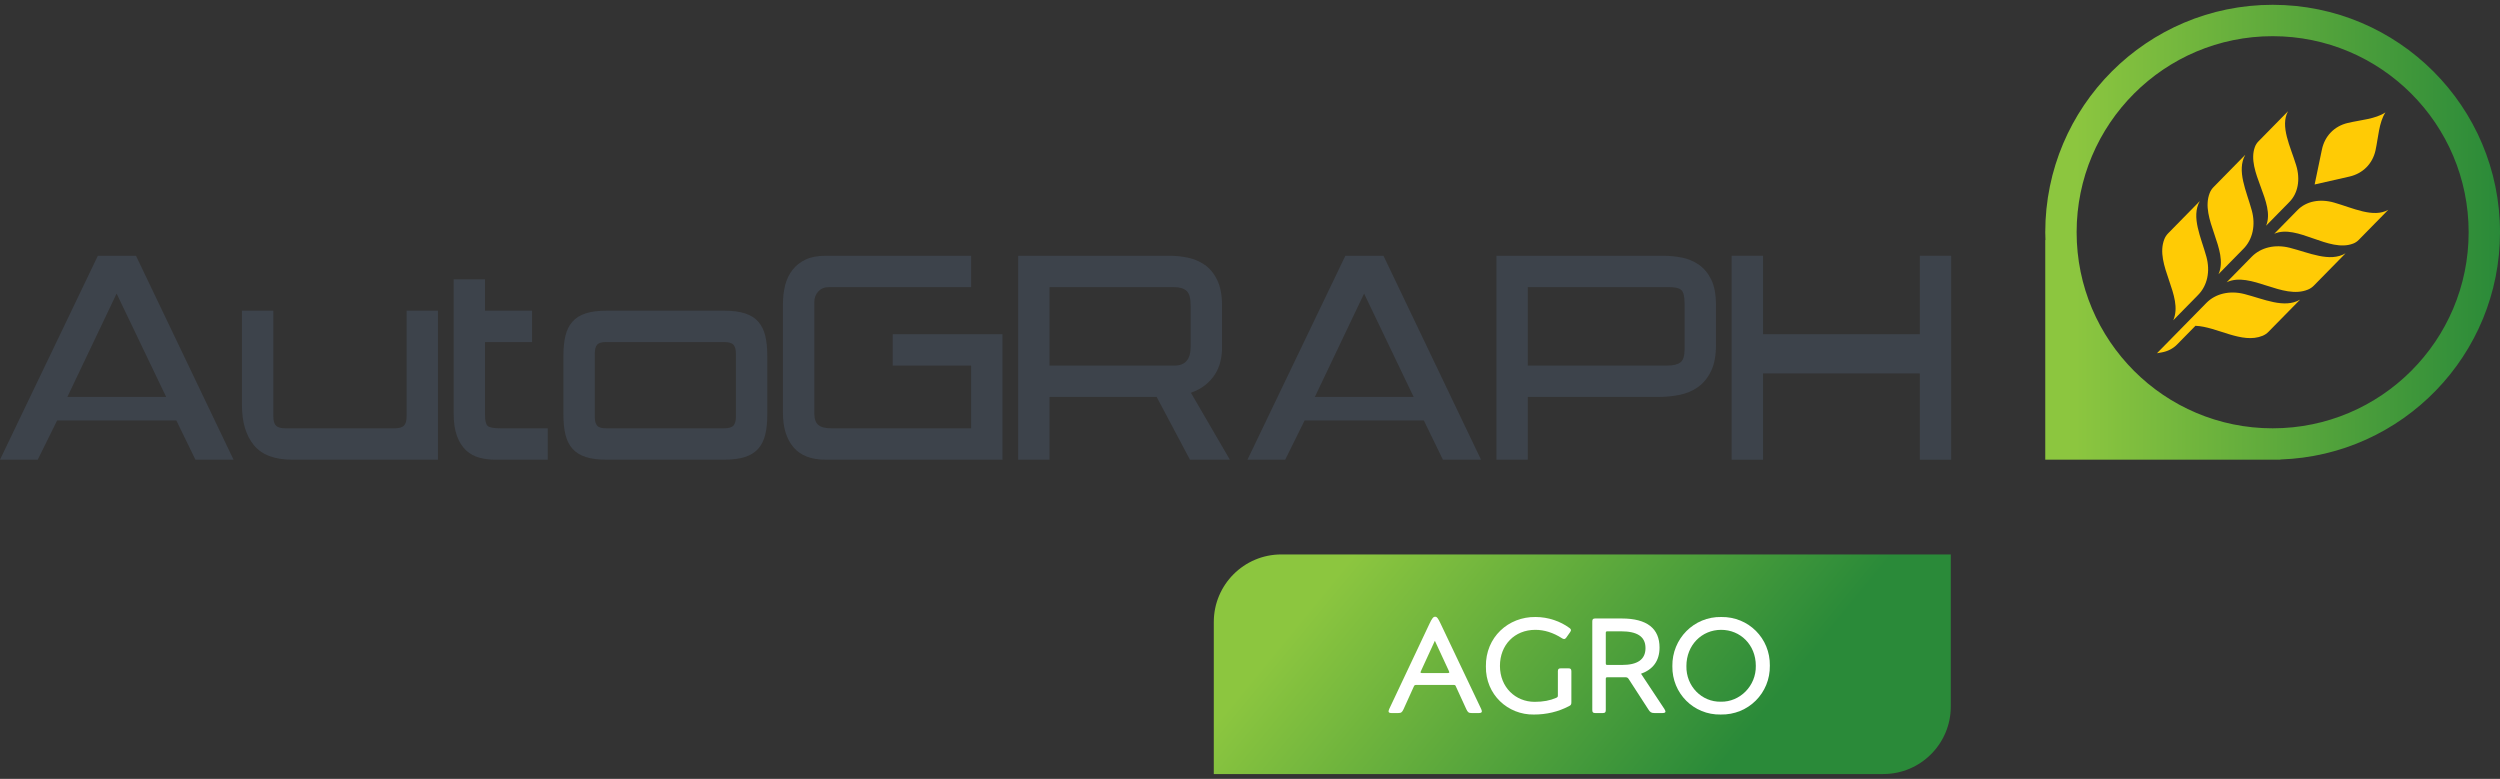
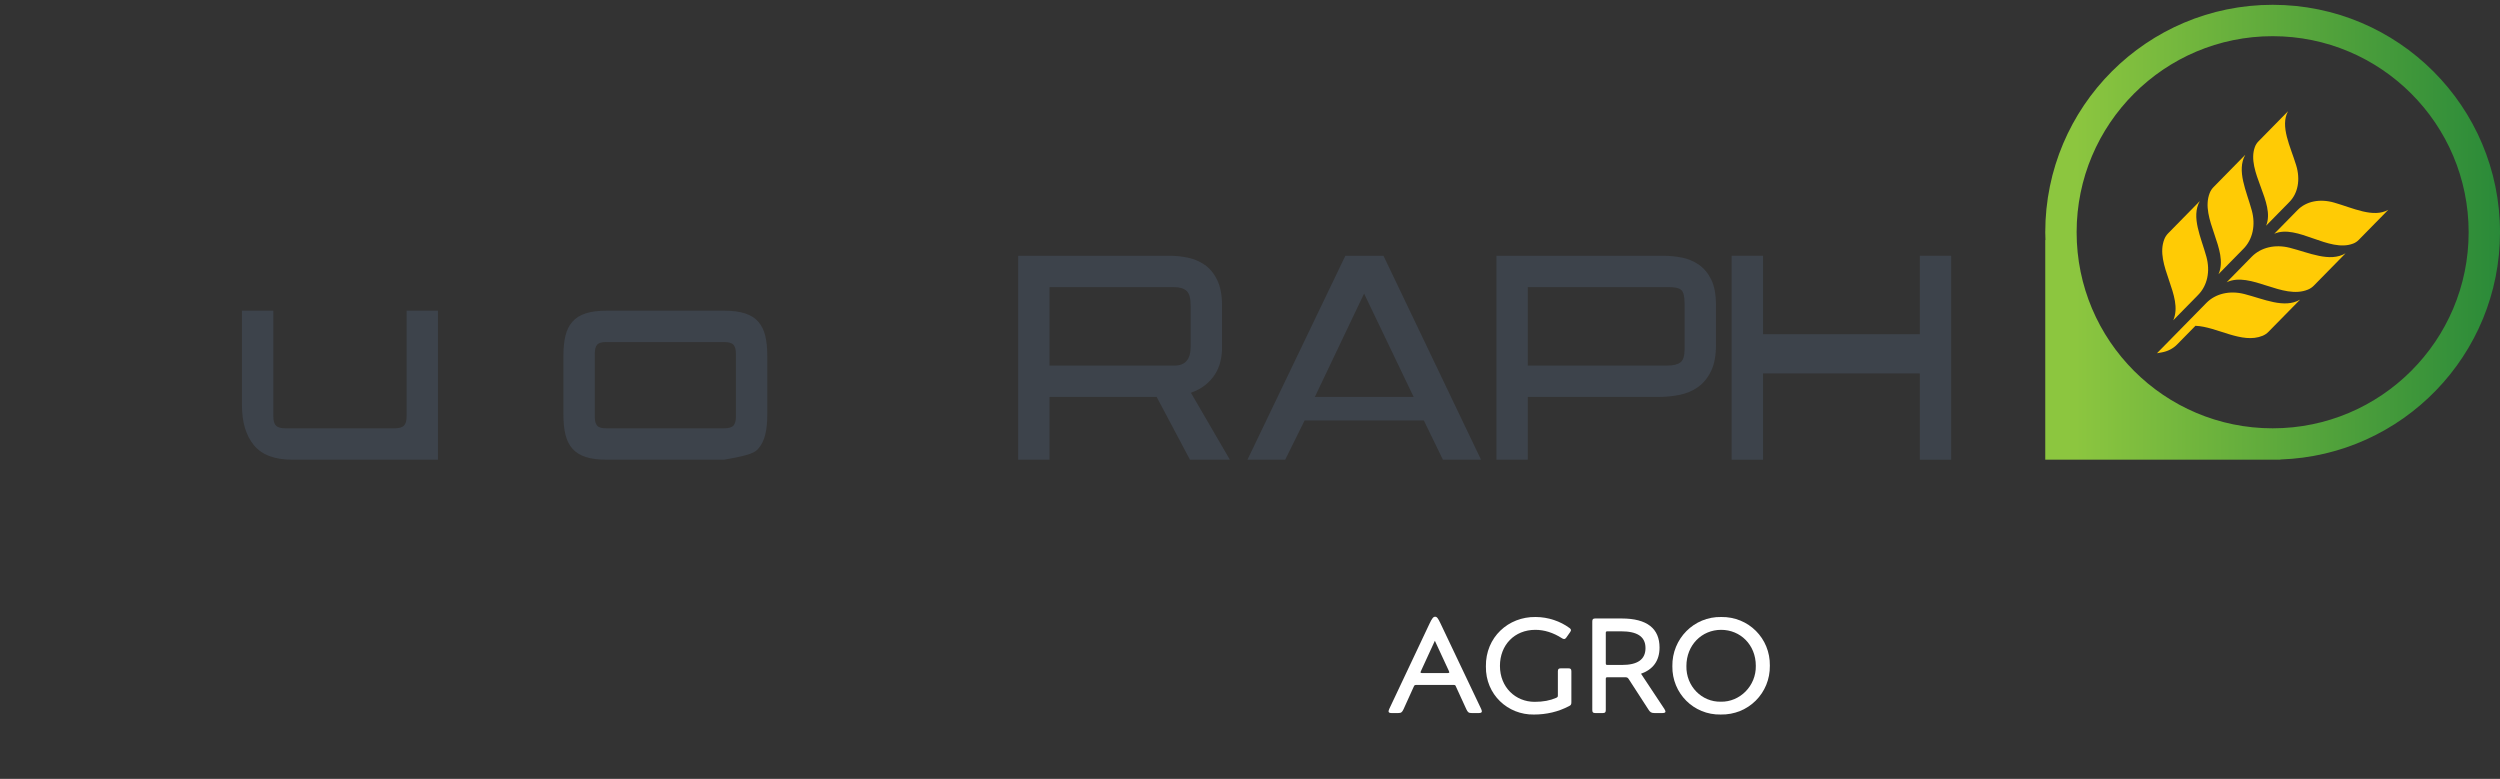
<svg xmlns="http://www.w3.org/2000/svg" width="260" height="81" viewBox="0 0 260 81" fill="none">
  <rect x="0" y="0" width="260" height="81" fill="#333333" stroke="none" />
-   <path d="M133.255 57.662H202.882V73.477C202.882 77.353 199.736 80.5 195.861 80.5H126.235V64.685C126.235 60.809 129.38 57.662 133.255 57.662Z" fill="url(#paint0_linear_160_192)" />
  <path d="M149.815 64.842L154.043 73.735C154.086 73.848 154.113 73.931 154.113 73.974C154.113 74.1 154.015 74.156 153.819 74.156H153.046C152.751 74.156 152.653 74.086 152.499 73.763L151.417 71.403C151.361 71.248 151.318 71.234 151.164 71.234H147.301C147.147 71.234 147.105 71.248 147.035 71.403L145.967 73.763C145.813 74.086 145.715 74.156 145.42 74.156H144.704C144.507 74.156 144.409 74.1 144.409 73.974C144.409 73.931 144.436 73.848 144.479 73.735L148.678 64.842C148.945 64.28 149.071 64.14 149.254 64.14C149.437 64.14 149.549 64.28 149.815 64.842ZM150.686 69.788L149.226 66.64L147.78 69.788C147.751 69.844 147.737 69.886 147.737 69.927C147.737 69.97 147.78 69.998 147.878 69.998H150.574C150.673 69.998 150.728 69.97 150.728 69.914C150.728 69.886 150.714 69.844 150.686 69.788Z" fill="white" />
  <path d="M163.115 69.507C163.339 69.507 163.423 69.577 163.423 69.816V73.032C163.423 73.257 163.381 73.342 163.171 73.441C162.075 74.016 160.854 74.312 159.519 74.312C156.823 74.353 154.491 72.246 154.533 69.31C154.491 66.276 156.865 64.126 159.702 64.168C161.036 64.168 162.3 64.632 163.199 65.292C163.325 65.376 163.381 65.46 163.381 65.544C163.381 65.587 163.353 65.657 163.283 65.756L162.889 66.317C162.82 66.415 162.75 66.458 162.666 66.458C162.595 66.458 162.525 66.43 162.44 66.374C161.542 65.798 160.614 65.503 159.674 65.503C157.511 65.503 155.994 67.076 155.994 69.254C155.994 71.474 157.609 72.991 159.603 72.991C160.489 72.991 161.218 72.85 161.823 72.583C161.991 72.513 162.019 72.471 162.019 72.316V69.816C162.019 69.577 162.103 69.507 162.328 69.507H163.115Z" fill="white" />
  <path d="M168.659 64.322C171.3 64.322 172.592 65.376 172.592 67.343C172.592 68.748 171.89 69.633 170.667 70.068L173.097 73.735C173.167 73.862 173.21 73.946 173.21 74.002C173.21 74.1 173.112 74.156 172.901 74.156H172.058C171.735 74.156 171.609 74.072 171.426 73.777L169.39 70.63C169.292 70.475 169.207 70.434 169.025 70.434H167.171C167.044 70.434 167.002 70.475 167.002 70.602V73.848C167.002 74.087 166.918 74.156 166.693 74.156H165.907C165.682 74.156 165.598 74.087 165.598 73.848V64.632C165.598 64.393 165.682 64.322 165.907 64.322H168.659ZM168.59 65.657H167.171C167.044 65.657 167.002 65.699 167.002 65.812V68.987C167.002 69.113 167.044 69.155 167.171 69.155H168.674C170.302 69.155 171.131 68.593 171.131 67.399C171.131 66.177 170.232 65.657 168.59 65.657Z" fill="white" />
  <path d="M184.065 69.225C184.107 72.078 181.832 74.368 178.953 74.311C176.144 74.368 173.883 72.106 173.925 69.281C173.883 66.43 176.172 64.112 179.009 64.168C181.846 64.125 184.107 66.387 184.065 69.225ZM178.994 65.503C176.986 65.503 175.386 67.09 175.386 69.268C175.343 71.375 176.986 73.019 178.967 72.977C180.947 73.019 182.647 71.333 182.604 69.24C182.604 67.062 181.003 65.503 178.994 65.503Z" fill="white" />
-   <path d="M10.177 26.601L0 47.808H3.923L5.941 43.73H18.341L20.324 47.808H24.287L14.143 26.601H10.177ZM7.005 41.282L12.127 30.53L17.282 41.282H7.005Z" fill="#3D434B" />
  <path d="M139.916 26.601L129.737 47.808H133.66L135.679 43.73H148.08L150.062 47.808H154.026L143.881 26.601H139.916ZM136.743 41.282L141.865 30.53L147.02 41.282H136.743Z" fill="#3D434B" />
  <path d="M42.288 43.283C42.288 43.758 42.194 44.087 42.01 44.27C41.824 44.454 41.492 44.545 41.012 44.545H29.701C29.221 44.545 28.889 44.454 28.704 44.27C28.518 44.087 28.426 43.758 28.426 43.283V32.31H25.165V42.17C25.165 43.906 25.575 45.28 26.398 46.291C27.219 47.302 28.553 47.808 30.398 47.808H45.549V32.311H42.288V43.283Z" fill="#3D434B" />
-   <path d="M50.698 44.278C50.528 44.102 50.442 43.742 50.442 43.197V35.573H55.334V32.31H50.442V29.048H47.181V42.987C47.181 43.949 47.297 44.741 47.534 45.364C47.77 45.988 48.083 46.479 48.473 46.84C48.862 47.201 49.319 47.452 49.842 47.595C50.365 47.737 50.913 47.808 51.489 47.808H56.965V44.545H52.048C51.318 44.545 50.869 44.456 50.698 44.278Z" fill="#3D434B" />
-   <path d="M78.853 33.448C78.51 33.063 78.051 32.778 77.477 32.591C76.903 32.404 76.175 32.31 75.292 32.31H63.101C62.218 32.31 61.488 32.404 60.915 32.591C60.34 32.778 59.882 33.063 59.54 33.448C59.198 33.833 58.954 34.317 58.811 34.899C58.667 35.481 58.596 36.179 58.596 36.992V43.126C58.596 43.939 58.667 44.637 58.811 45.22C58.954 45.802 59.198 46.286 59.54 46.67C59.882 47.055 60.34 47.341 60.915 47.528C61.488 47.715 62.218 47.808 63.101 47.808H75.292C76.175 47.808 76.903 47.715 77.477 47.528C78.051 47.341 78.51 47.055 78.853 46.67C79.194 46.286 79.437 45.802 79.581 45.22C79.725 44.637 79.797 43.939 79.797 43.126V36.992C79.797 36.179 79.725 35.481 79.581 34.899C79.437 34.317 79.194 33.833 78.853 33.448ZM76.534 43.353C76.534 43.772 76.449 44.074 76.277 44.263C76.106 44.451 75.78 44.545 75.3 44.545H63.023C62.566 44.545 62.257 44.451 62.098 44.263C61.937 44.074 61.858 43.772 61.858 43.353V36.766C61.858 36.347 61.937 36.044 62.098 35.856C62.257 35.667 62.566 35.573 63.023 35.573H75.3C75.78 35.573 76.106 35.667 76.277 35.856C76.449 36.044 76.534 36.347 76.534 36.766V43.353Z" fill="#3D434B" />
-   <path d="M92.842 38.02H100.997V44.545H86.471C85.833 44.545 85.376 44.427 85.101 44.191C84.826 43.955 84.689 43.558 84.689 43V31.409C84.689 30.98 84.826 30.615 85.101 30.314C85.376 30.014 85.734 29.863 86.174 29.863H100.997V26.601H85.855C85.03 26.601 84.341 26.731 83.787 26.99C83.234 27.251 82.778 27.611 82.42 28.072C82.062 28.533 81.806 29.065 81.654 29.669C81.502 30.271 81.427 30.927 81.427 31.637V42.97C81.427 44.469 81.791 45.65 82.521 46.513C83.25 47.377 84.366 47.808 85.869 47.808H104.258V34.757H92.842V38.02Z" fill="#3D434B" />
+   <path d="M78.853 33.448C78.51 33.063 78.051 32.778 77.477 32.591C76.903 32.404 76.175 32.31 75.292 32.31H63.101C62.218 32.31 61.488 32.404 60.915 32.591C60.34 32.778 59.882 33.063 59.54 33.448C59.198 33.833 58.954 34.317 58.811 34.899C58.667 35.481 58.596 36.179 58.596 36.992V43.126C58.596 43.939 58.667 44.637 58.811 45.22C58.954 45.802 59.198 46.286 59.54 46.67C59.882 47.055 60.34 47.341 60.915 47.528C61.488 47.715 62.218 47.808 63.101 47.808H75.292C78.051 47.341 78.51 47.055 78.853 46.67C79.194 46.286 79.437 45.802 79.581 45.22C79.725 44.637 79.797 43.939 79.797 43.126V36.992C79.797 36.179 79.725 35.481 79.581 34.899C79.437 34.317 79.194 33.833 78.853 33.448ZM76.534 43.353C76.534 43.772 76.449 44.074 76.277 44.263C76.106 44.451 75.78 44.545 75.3 44.545H63.023C62.566 44.545 62.257 44.451 62.098 44.263C61.937 44.074 61.858 43.772 61.858 43.353V36.766C61.858 36.347 61.937 36.044 62.098 35.856C62.257 35.667 62.566 35.573 63.023 35.573H75.3C75.78 35.573 76.106 35.667 76.277 35.856C76.449 36.044 76.534 36.347 76.534 36.766V43.353Z" fill="#3D434B" />
  <path d="M125.358 40.034C125.771 39.701 126.109 39.327 126.371 38.91C126.632 38.494 126.817 38.051 126.926 37.584C127.035 37.115 127.09 36.662 127.09 36.225V31.769C127.09 30.688 126.922 29.803 126.588 29.119C126.253 28.434 125.822 27.91 125.292 27.545C124.764 27.18 124.181 26.932 123.544 26.799C122.907 26.667 122.298 26.601 121.715 26.601H105.889V47.808H109.151V41.282H120.294L123.757 47.808H127.905L123.855 40.846C124.443 40.638 124.944 40.367 125.358 40.034ZM123.828 36.066C123.828 37.369 123.27 38.02 122.155 38.02H109.151V29.863H122.123C122.68 29.863 123.104 29.989 123.393 30.241C123.684 30.492 123.828 31.006 123.828 31.782V36.066Z" fill="#3D434B" />
  <path d="M176.646 27.506C176.11 27.143 175.522 26.902 174.885 26.782C174.246 26.661 173.625 26.601 173.02 26.601H155.629V47.808H158.89V41.282H172.483C173.222 41.282 173.949 41.211 174.665 41.069C175.382 40.926 176.02 40.657 176.58 40.262C177.139 39.866 177.592 39.318 177.94 38.616C178.286 37.913 178.46 37.003 178.46 35.883V31.735C178.46 30.617 178.292 29.722 177.956 29.053C177.621 28.383 177.184 27.868 176.646 27.506ZM175.198 36.314C175.198 37.017 175.05 37.478 174.756 37.695C174.461 37.912 174.008 38.02 173.394 38.02H158.89V29.863H173.642C174.254 29.863 174.667 29.972 174.88 30.189C175.092 30.406 175.198 30.867 175.198 31.569V36.314Z" fill="#3D434B" />
  <path d="M199.66 26.601V34.757H183.353V26.601H180.091V47.808H183.353V38.836H199.66V47.808H202.922V26.601H199.66Z" fill="#3D434B" />
  <path d="M236.354 0.5C223.294 0.5 212.707 11.09 212.707 24.154C212.707 24.427 212.718 24.698 212.728 24.97H212.707V47.808H237.169V47.787C249.85 47.357 260 36.944 260 24.154C260 11.09 249.414 0.5 236.354 0.5ZM236.354 44.545C225.095 44.545 215.969 35.416 215.969 24.154C215.969 12.892 225.095 3.763 236.354 3.763C247.612 3.763 256.739 12.892 256.739 24.154C256.739 35.416 247.612 44.545 236.354 44.545Z" fill="url(#paint1_linear_160_192)" />
  <path d="M226.018 33.308L228.611 30.667C229.564 29.697 229.883 28.22 229.464 26.696C228.913 24.692 227.851 22.565 228.779 20.913L225.491 24.262C225.32 24.435 225.184 24.64 225.092 24.872L225.091 24.877C224.047 27.529 227.121 30.798 226.018 33.308Z" fill="#FFCB05" />
  <path d="M230.727 28.513L233.328 25.864C234.282 24.892 234.604 23.411 234.186 21.886C233.638 19.88 232.578 17.751 233.51 16.096L230.212 19.455C230.041 19.628 229.904 19.834 229.812 20.067C229.812 20.068 229.811 20.069 229.81 20.071C228.761 22.729 231.835 25.998 230.727 28.513Z" fill="#FFCB05" />
  <path d="M235.675 23.473L238.102 21.001C238.994 20.094 239.256 18.674 238.801 17.187C238.203 15.231 237.107 13.139 237.953 11.571L234.875 14.705C234.716 14.867 234.59 15.062 234.509 15.283L234.507 15.287C233.581 17.82 236.663 21.081 235.675 23.473Z" fill="#FFCB05" />
  <path d="M233.417 30.58C231.886 30.188 230.415 30.534 229.463 31.504L227.786 33.211L226.87 34.145L224.324 36.737L224.812 36.651C225.442 36.54 225.996 36.256 226.418 35.826L228.327 33.883C230.564 33.972 233.168 35.81 235.313 34.921C235.315 34.92 235.316 34.92 235.317 34.919C235.548 34.823 235.751 34.683 235.92 34.51L239.209 31.161C237.575 32.119 235.43 31.095 233.417 30.58Z" fill="#FFCB05" />
  <path d="M238.139 25.77C236.607 25.38 235.134 25.729 234.179 26.701L231.578 29.35C234.072 28.196 237.394 31.212 240.032 30.115C240.034 30.115 240.036 30.114 240.037 30.113C240.267 30.017 240.471 29.877 240.641 29.703L243.939 26.344C242.301 27.306 240.154 26.284 238.139 25.77Z" fill="#FFCB05" />
  <path d="M242.754 21.071C241.259 20.643 239.845 20.931 238.954 21.838L236.526 24.31C238.9 23.279 242.214 26.303 244.729 25.332C244.731 25.331 244.732 25.331 244.734 25.33C244.954 25.245 245.145 25.116 245.305 24.953L248.382 21.819C246.831 22.693 244.72 21.634 242.754 21.071Z" fill="#FFCB05" />
-   <path d="M247.054 15.635C247.348 14.283 247.403 12.748 248.086 11.687C247.037 12.389 245.504 12.47 244.158 12.79C242.766 13.12 241.771 14.15 241.479 15.553L240.722 19.186L244.339 18.364C245.736 18.047 246.749 17.032 247.054 15.635Z" fill="#FFCB05" />
  <defs>
    <linearGradient id="paint0_linear_160_192" x1="142.296" y1="50.832" x2="178.34" y2="80.359" gradientUnits="userSpaceOnUse">
      <stop offset="0.067" stop-color="#8CC63F" />
      <stop offset="1" stop-color="#2A8A39" />
    </linearGradient>
    <linearGradient id="paint1_linear_160_192" x1="212.707" y1="24.154" x2="260" y2="24.154" gradientUnits="userSpaceOnUse">
      <stop offset="0.067" stop-color="#8CC63F" />
      <stop offset="1" stop-color="#2A8A39" />
    </linearGradient>
  </defs>
</svg>